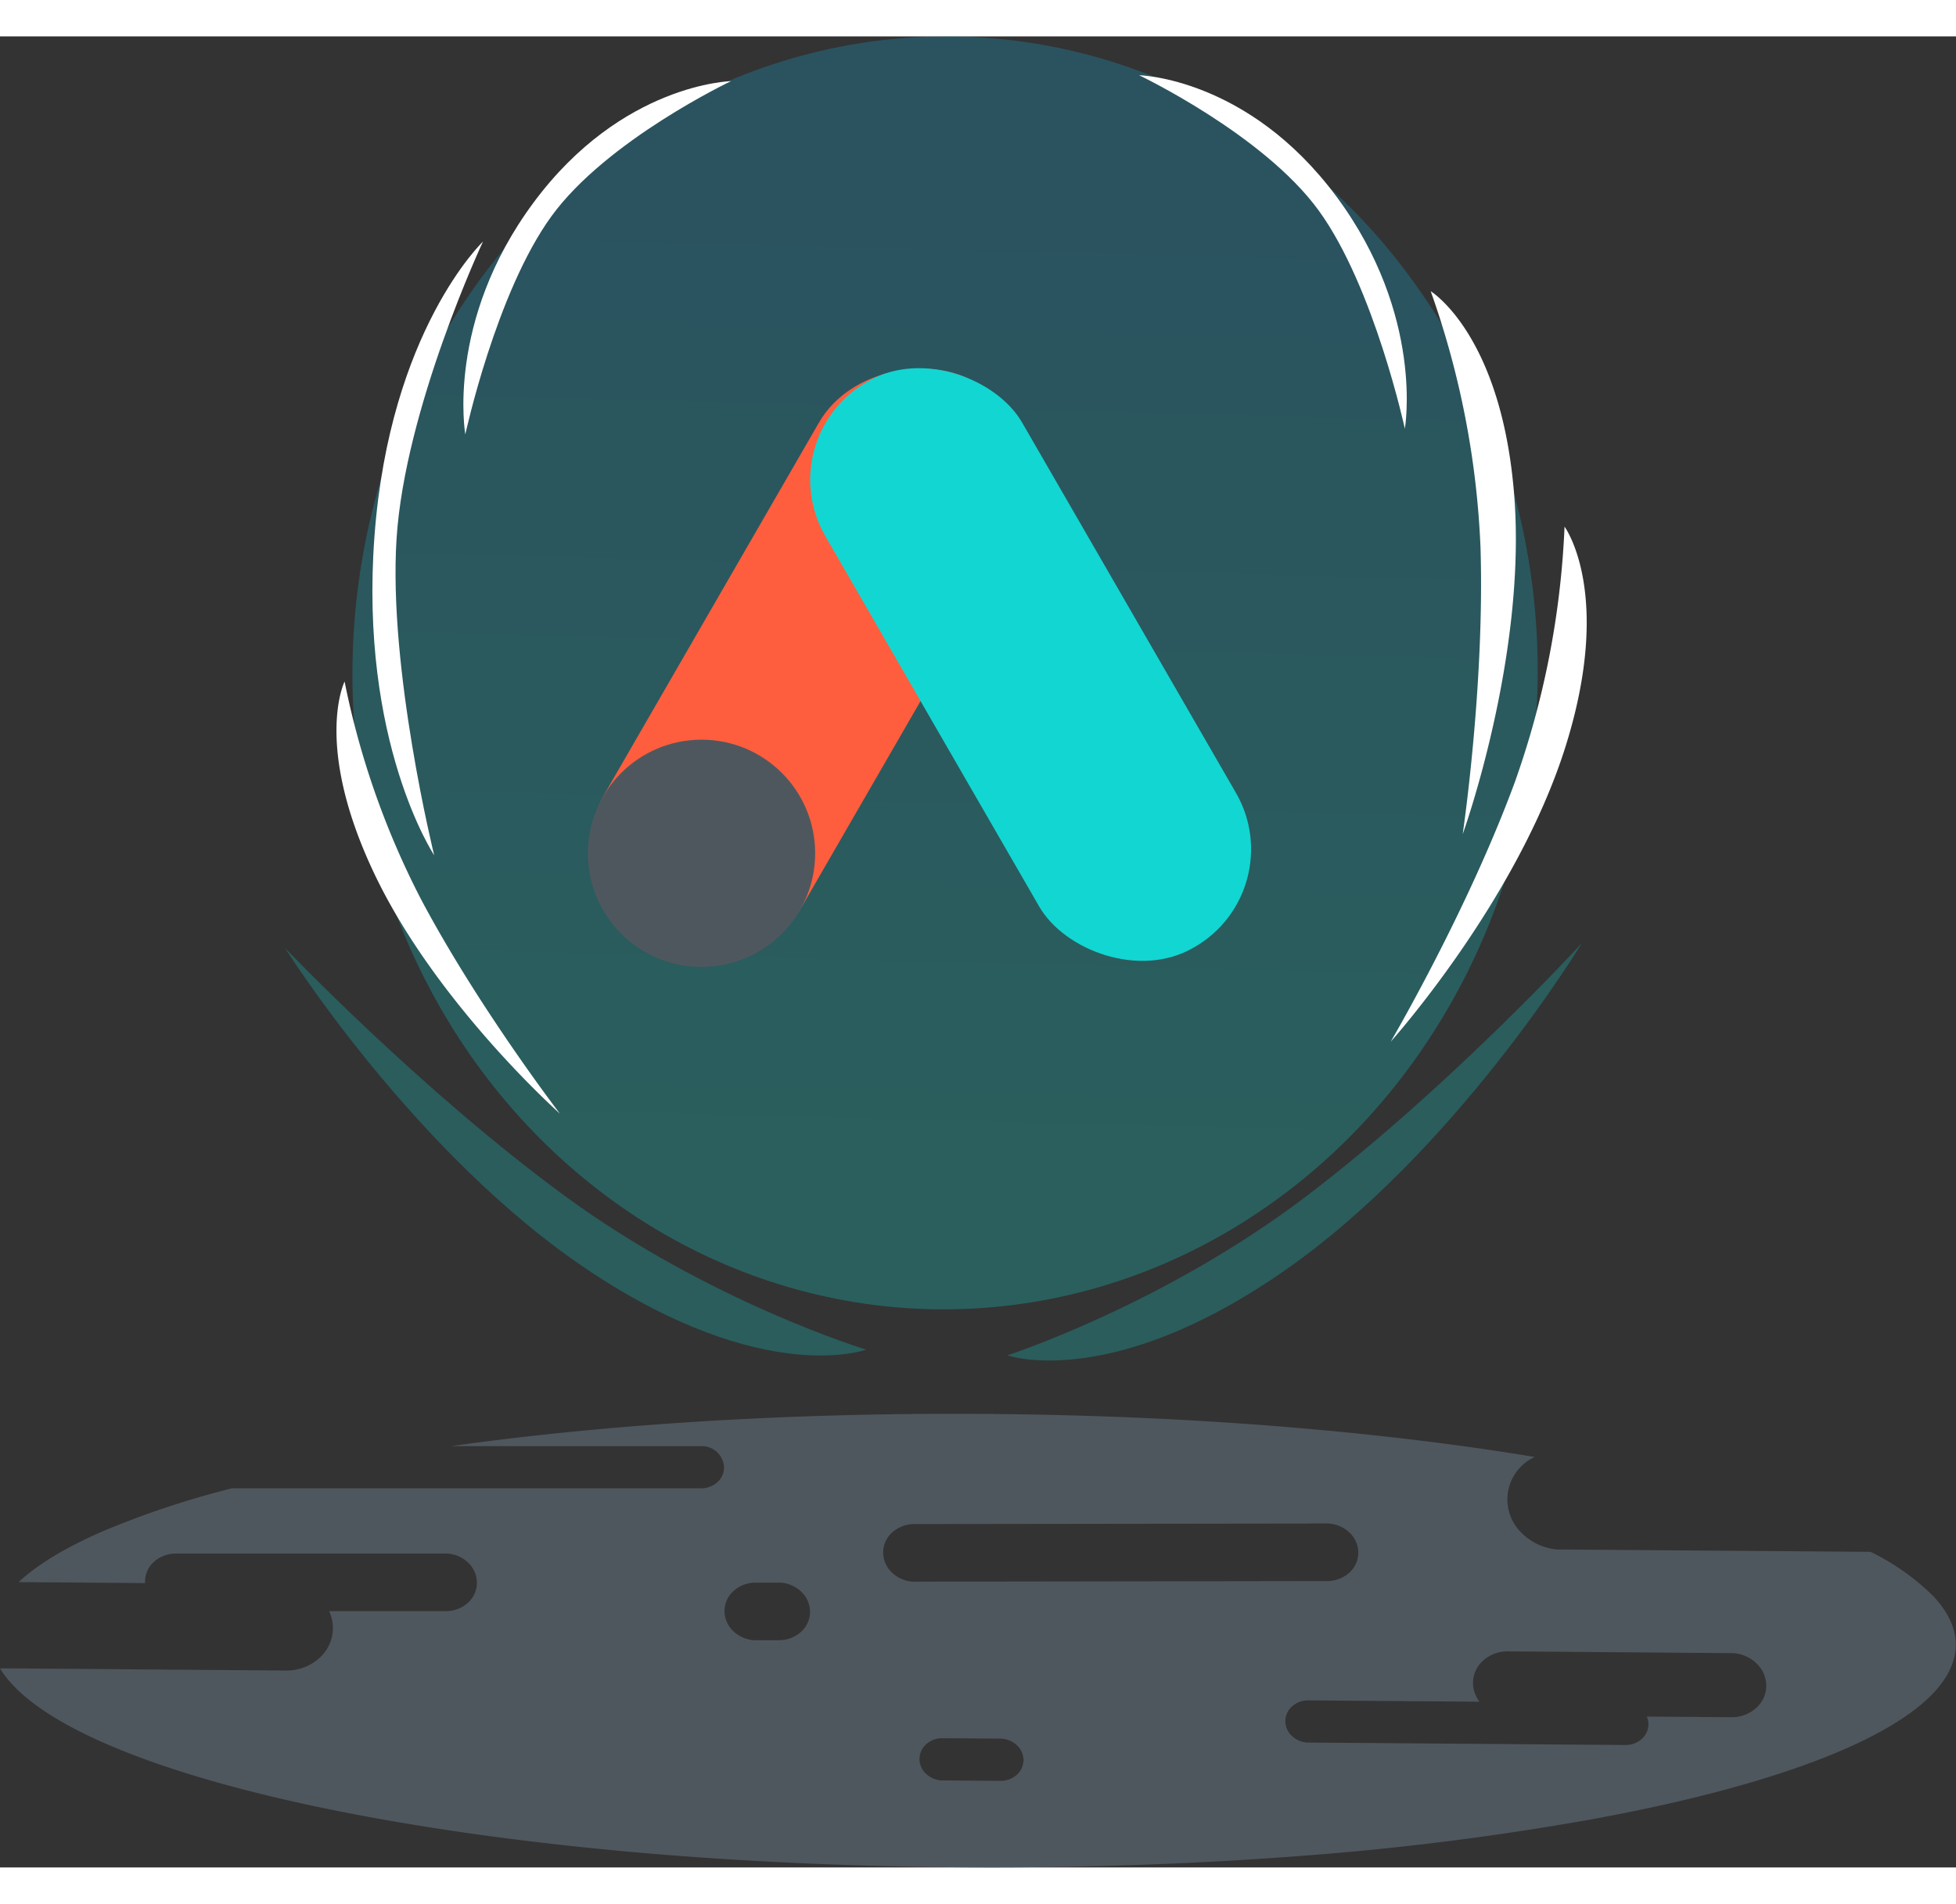
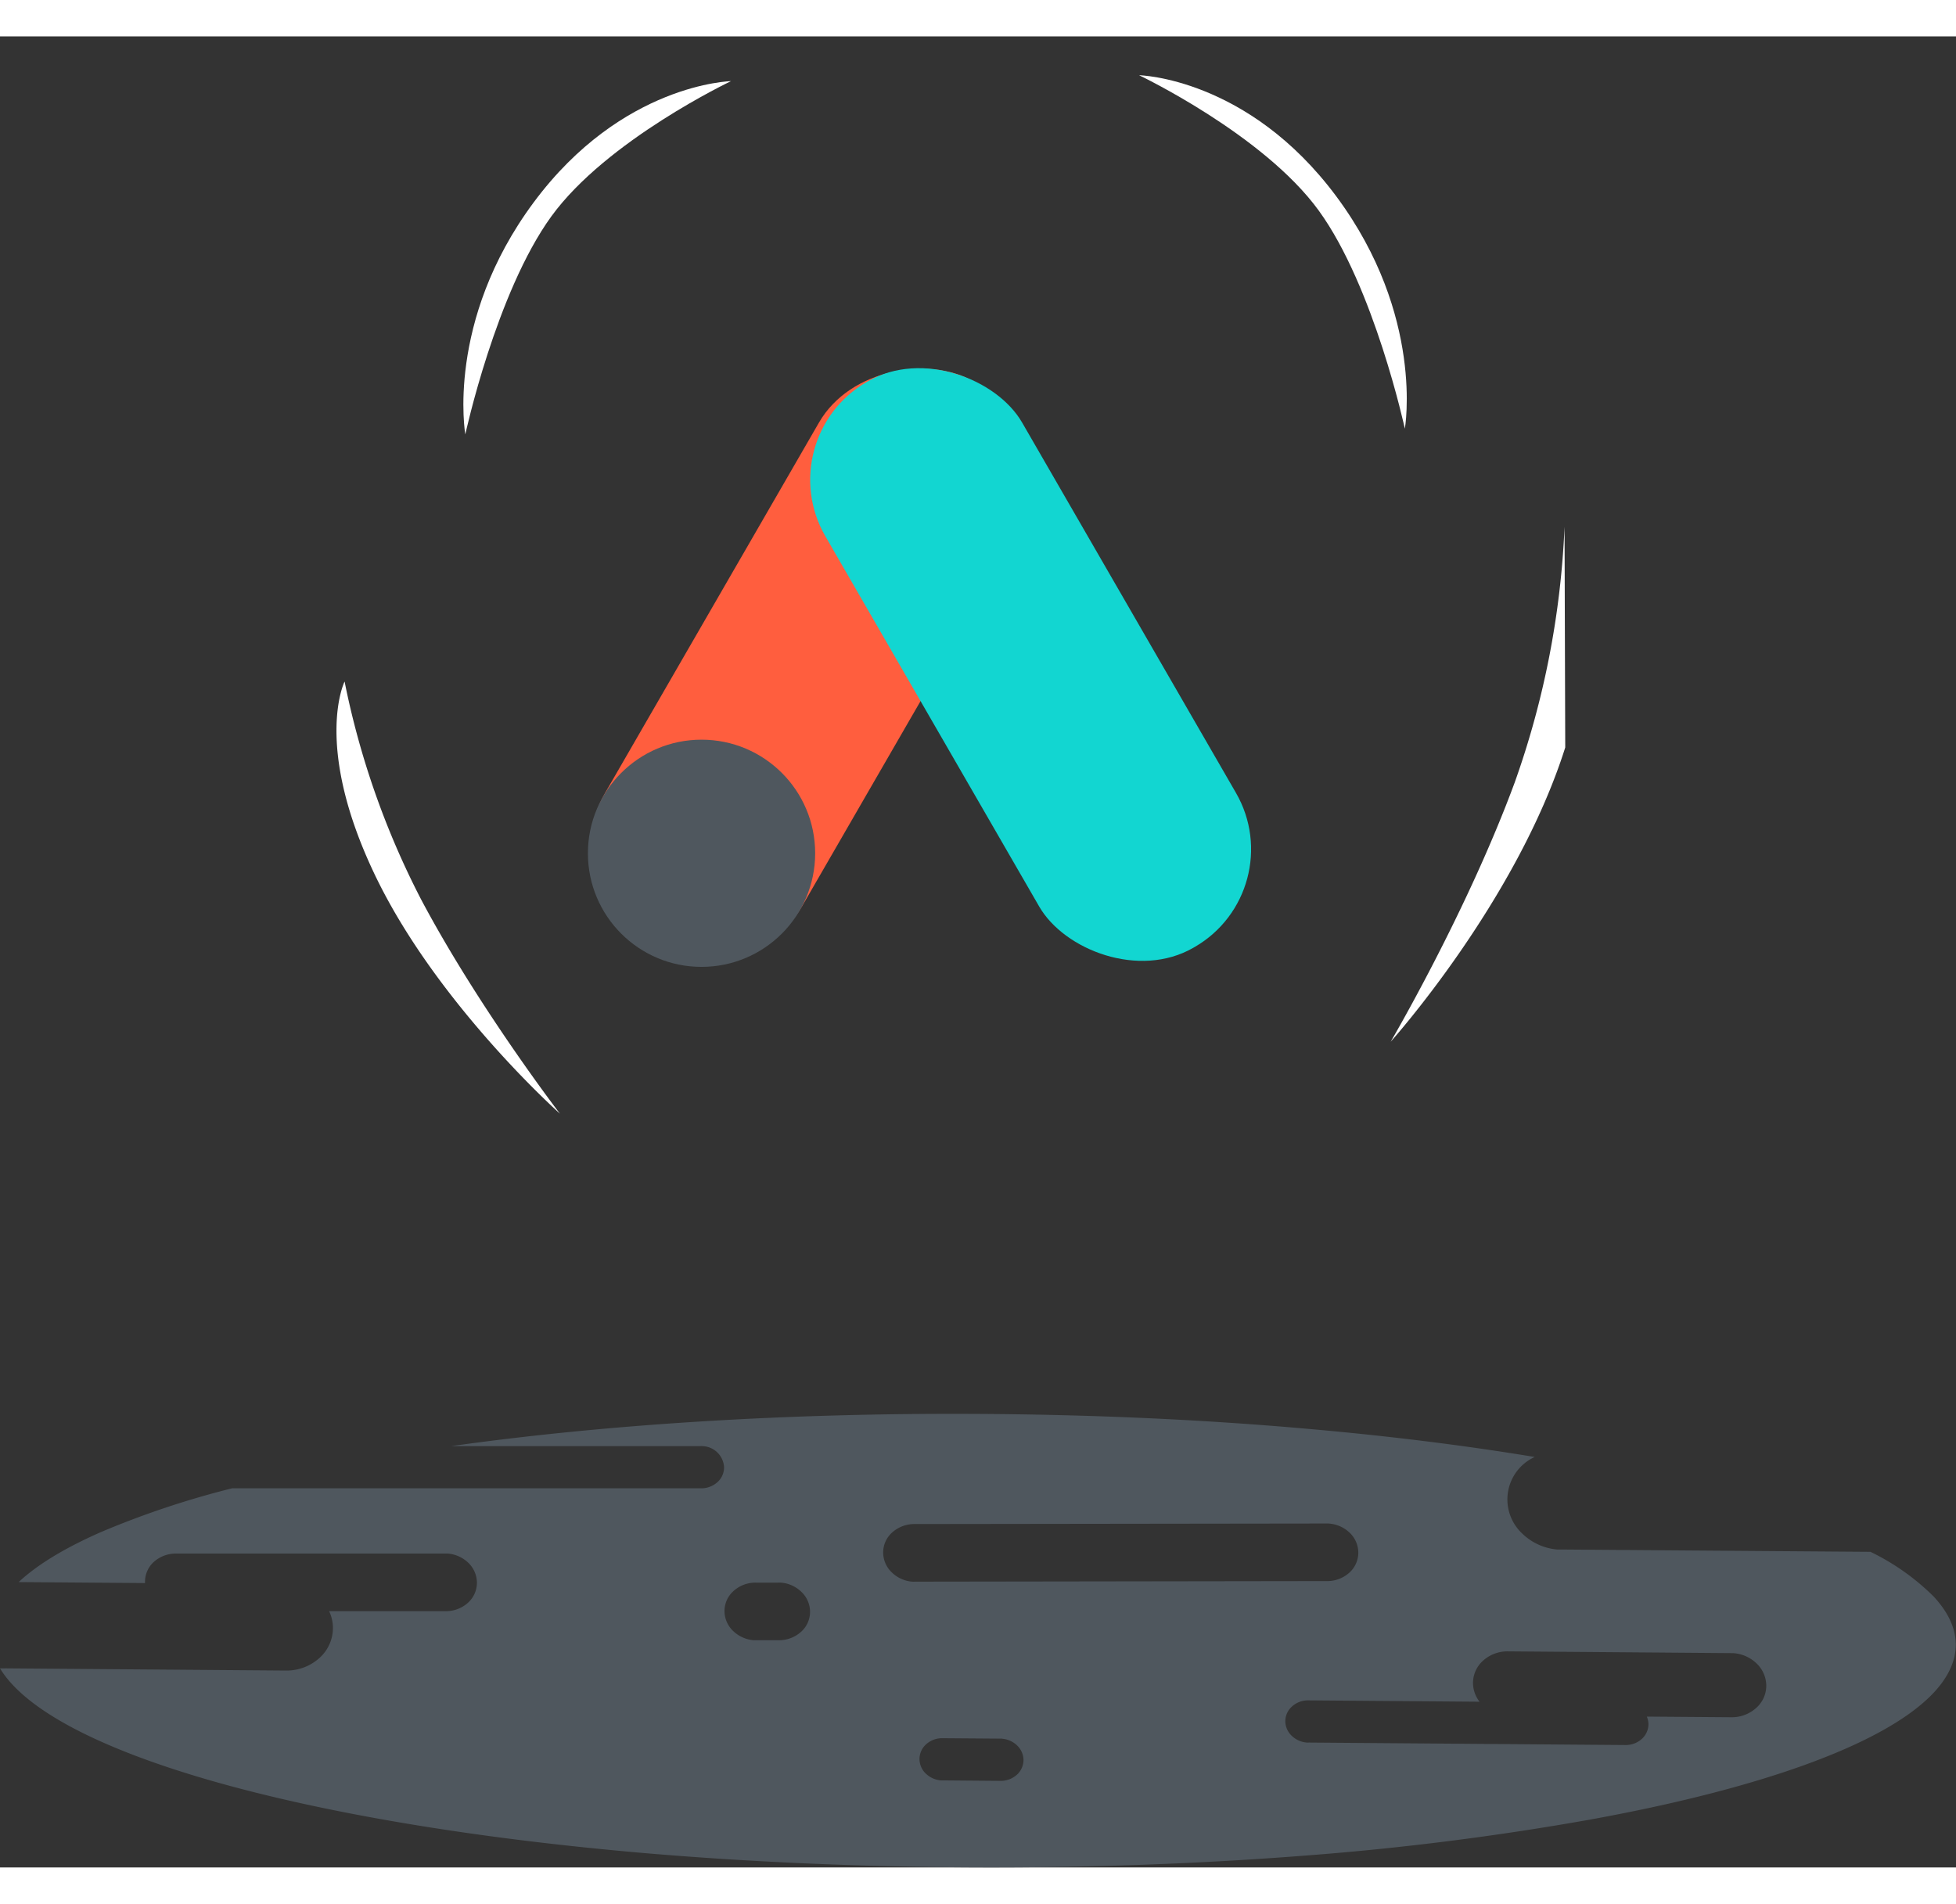
<svg xmlns="http://www.w3.org/2000/svg" viewBox="0 0 363.91 340.73" width="350px">
  <rect x="0" y="0" width="363.91" height="340.73" fill="#333333" stroke="none" />
  <defs>
    <style>.cls-1{fill:#4f575e;}.cls-2,.cls-6{isolation:isolate;}.cls-2{opacity:0.27;fill:url(#Dégradé_sans_nom_2);}.cls-3{fill:#fff;}.cls-4{fill:#ff5e3e;}.cls-5,.cls-6{fill:#12d6d1;}.cls-6{opacity:0.26;}</style>
    <linearGradient id="Dégradé_sans_nom_2" x1="-2003.53" y1="314.18" x2="-2002.78" y2="314.18" gradientTransform="matrix(236.89, 0, 0, -220.52, 474703.31, 69399.89)" gradientUnits="userSpaceOnUse">
      <stop offset="0" stop-color="#12d6d1" />
      <stop offset="1" stop-color="#12a9d6" />
    </linearGradient>
  </defs>
  <g id="Calque_2" data-name="Calque 2">
    <g id="Calque_1-2" data-name="Calque 1">
      <path id="Soustraction_5" data-name="Soustraction 5" class="cls-1" d="M119.2,338c-31-2.71-58.55-7.32-79.57-13.32-21.28-6.08-35-13.34-39.63-21H.13a6.68,6.68,0,0,0,.78,0l52.28.41a9.12,9.12,0,0,0,6.5-2.58,7.5,7.5,0,0,0,2.25-5.38,7.32,7.32,0,0,0-.71-3.09H82.88a6.08,6.08,0,0,0,4.35-1.72,5,5,0,0,0,1.5-3.61,5.19,5.19,0,0,0-1.58-3.65,6.25,6.25,0,0,0-3.84-1.74l-.52,0H32.84A6.15,6.15,0,0,0,28.48,284a5,5,0,0,0-1.5,3.6,1.48,1.48,0,0,0,0,.21l-23.51-.18c3.48-3.26,8.67-6.4,15.44-9.36a165.17,165.17,0,0,1,24.26-8.09h87.33a4.48,4.48,0,0,0,3.16-1.32,3.66,3.66,0,0,0,1.05-2.66,4.16,4.16,0,0,0-4-3.87,3.53,3.53,0,0,0-.46,0H83.94c29-4.08,62.54-6.16,97-6,21.3.09,42.17,1,62,2.75,15.08,1.31,29.41,3.09,42.59,5.27a8.68,8.68,0,0,0-2.35,14.22,10.65,10.65,0,0,0,6.56,3c.3,0,.6,0,.89,0L348,282a43.65,43.65,0,0,1,11.75,8.31c2.72,2.93,4.11,5.93,4.12,8.94,0,3.21-1.55,6.42-4.64,9.51-4.6,4.59-12.5,8.93-23.48,12.9-10.79,3.89-24.24,7.32-40,10.18A531.35,531.35,0,0,1,243,338.51c-19.79,1.55-40.58,2.3-61.82,2.21S139.06,339.71,119.2,338Zm67.24-21.24-.38,0-10.71-.08a4.43,4.43,0,0,0-3.18,1.26,3.66,3.66,0,0,0-1.1,2.64,3.75,3.75,0,0,0,1.16,2.67,4.57,4.57,0,0,0,2.81,1.28h.38l10.71.09a4.51,4.51,0,0,0,3.19-1.26,3.74,3.74,0,0,0,1.1-2.64,3.8,3.8,0,0,0-1.17-2.67,4.51,4.51,0,0,0-2.81-1.27Zm136.14-15.91-.58,0-41.44-.33a6.78,6.78,0,0,0-4.84,1.92,5.57,5.57,0,0,0-1.67,4,5.73,5.73,0,0,0,1.22,3.45l-31.85-.25a4.43,4.43,0,0,0-3.18,1.26,3.69,3.69,0,0,0-1.11,2.64,3.8,3.8,0,0,0,1.17,2.67,4.57,4.57,0,0,0,2.81,1.28,2.35,2.35,0,0,0,.38,0l58.91.46a4.45,4.45,0,0,0,3.19-1.26,3.7,3.7,0,0,0,1.1-2.63,3.74,3.74,0,0,0-.3-1.4l15.71.12a6.78,6.78,0,0,0,4.84-1.92,5.52,5.52,0,0,0,1.67-4,5.75,5.75,0,0,0-1.77-4.06,6.92,6.92,0,0,0-4.27-1.94ZM145.29,287.73a4.71,4.71,0,0,0-.53,0l-4.11,0a6.07,6.07,0,0,0-4.36,1.73,5,5,0,0,0-1.5,3.6,5.16,5.16,0,0,0,1.59,3.65,6.23,6.23,0,0,0,3.84,1.74l.52,0,4.12,0a6.13,6.13,0,0,0,4.35-1.73,5,5,0,0,0,1.5-3.6,5.14,5.14,0,0,0-1.59-3.65A6.15,6.15,0,0,0,145.29,287.73Zm102-11-.53,0-76.59.1a6.15,6.15,0,0,0-4.36,1.73,5,5,0,0,0-1.5,3.6,5.14,5.14,0,0,0,1.59,3.65,6.15,6.15,0,0,0,3.83,1.74,4.58,4.58,0,0,0,.53,0l76.59-.11a6.1,6.1,0,0,0,4.36-1.72,5,5,0,0,0,1.5-3.61,5.16,5.16,0,0,0-1.59-3.65A6.2,6.2,0,0,0,247.26,276.74Z" />
      <g id="Groupe_27" data-name="Groupe 27">
        <g id="Groupe_26" data-name="Groupe 26">
-           <ellipse id="Ellipse_7" data-name="Ellipse 7" class="cls-2" cx="175.84" cy="118.44" rx="118.44" ry="110.26" transform="translate(54.43 292.25) rotate(-89.03)" />
-           <path id="Tracé_628" data-name="Tracé 628" class="cls-3" d="M266.18,47.42a161.94,161.94,0,0,1,9.26,47.51c.82,25.68-3.31,53.53-3.31,53.53s11.93-33,9.59-63S266.18,47.42,266.18,47.42Z" />
-           <path id="Tracé_627" data-name="Tracé 627" class="cls-3" d="M291.08,91.23a161.83,161.83,0,0,1-9.23,47.49c-8.87,24.1-23.12,48.36-23.12,48.36s23.42-26.09,32.48-54.76S291.08,91.23,291.08,91.23Z" />
+           <path id="Tracé_627" data-name="Tracé 627" class="cls-3" d="M291.08,91.23a161.83,161.83,0,0,1-9.23,47.49c-8.87,24.1-23.12,48.36-23.12,48.36s23.42-26.09,32.48-54.76Z" />
          <path id="Tracé_632" data-name="Tracé 632" class="cls-3" d="M64.11,120.05a153.79,153.79,0,0,0,14.22,40.52c10.68,20.15,25.84,39.89,25.84,39.89S81.18,180,69.7,155.93,64.11,120.05,64.11,120.05Z" />
-           <path id="Tracé_631" data-name="Tracé 631" class="cls-3" d="M89.86,38.18S72.53,54.66,69.67,93s11.11,59.38,11.11,59.38-8.57-34.64-7-58.94S89.86,38.18,89.86,38.18Z" />
          <path id="Tracé_630" data-name="Tracé 630" class="cls-3" d="M136,8.33s-20.27.41-36.71,22.56S86.57,74.06,86.57,74.06s5.71-26.37,16-40.56S136,8.33,136,8.33Z" />
          <path id="Tracé_629" data-name="Tracé 629" class="cls-3" d="M211.93,7.23s20.27.41,36.71,22.57S261.37,73,261.37,73s-5.71-26.37-16-40.56S211.93,7.23,211.93,7.23Z" />
        </g>
        <rect id="Rectangle_39" data-name="Rectangle 39" class="cls-4" x="90.02" y="95.74" width="121.56" height="42.28" rx="21" transform="translate(-25.83 189.03) rotate(-60)" />
        <circle id="Ellipse_8" data-name="Ellipse 8" class="cls-1" cx="130.52" cy="152.01" r="21.14" />
        <rect id="Rectangle_40" data-name="Rectangle 40" class="cls-5" x="170.61" y="56.1" width="42.28" height="121.56" rx="21" transform="translate(-32.75 111.54) rotate(-30)" />
-         <path id="Tracé_633" data-name="Tracé 633" class="cls-6" d="M161.15,244.37s-29.08-8.83-56-28.55S53,169.6,53,169.6s24.2,38.61,56.76,60.21S161.15,244.37,161.15,244.37Z" />
-         <path id="Tracé_634" data-name="Tracé 634" class="cls-6" d="M187.41,245.43s28.94-9.35,55.54-29.54,51.34-47.15,51.34-47.15-23.53,39-55.73,61.23S187.41,245.43,187.41,245.43Z" />
      </g>
    </g>
  </g>
</svg>